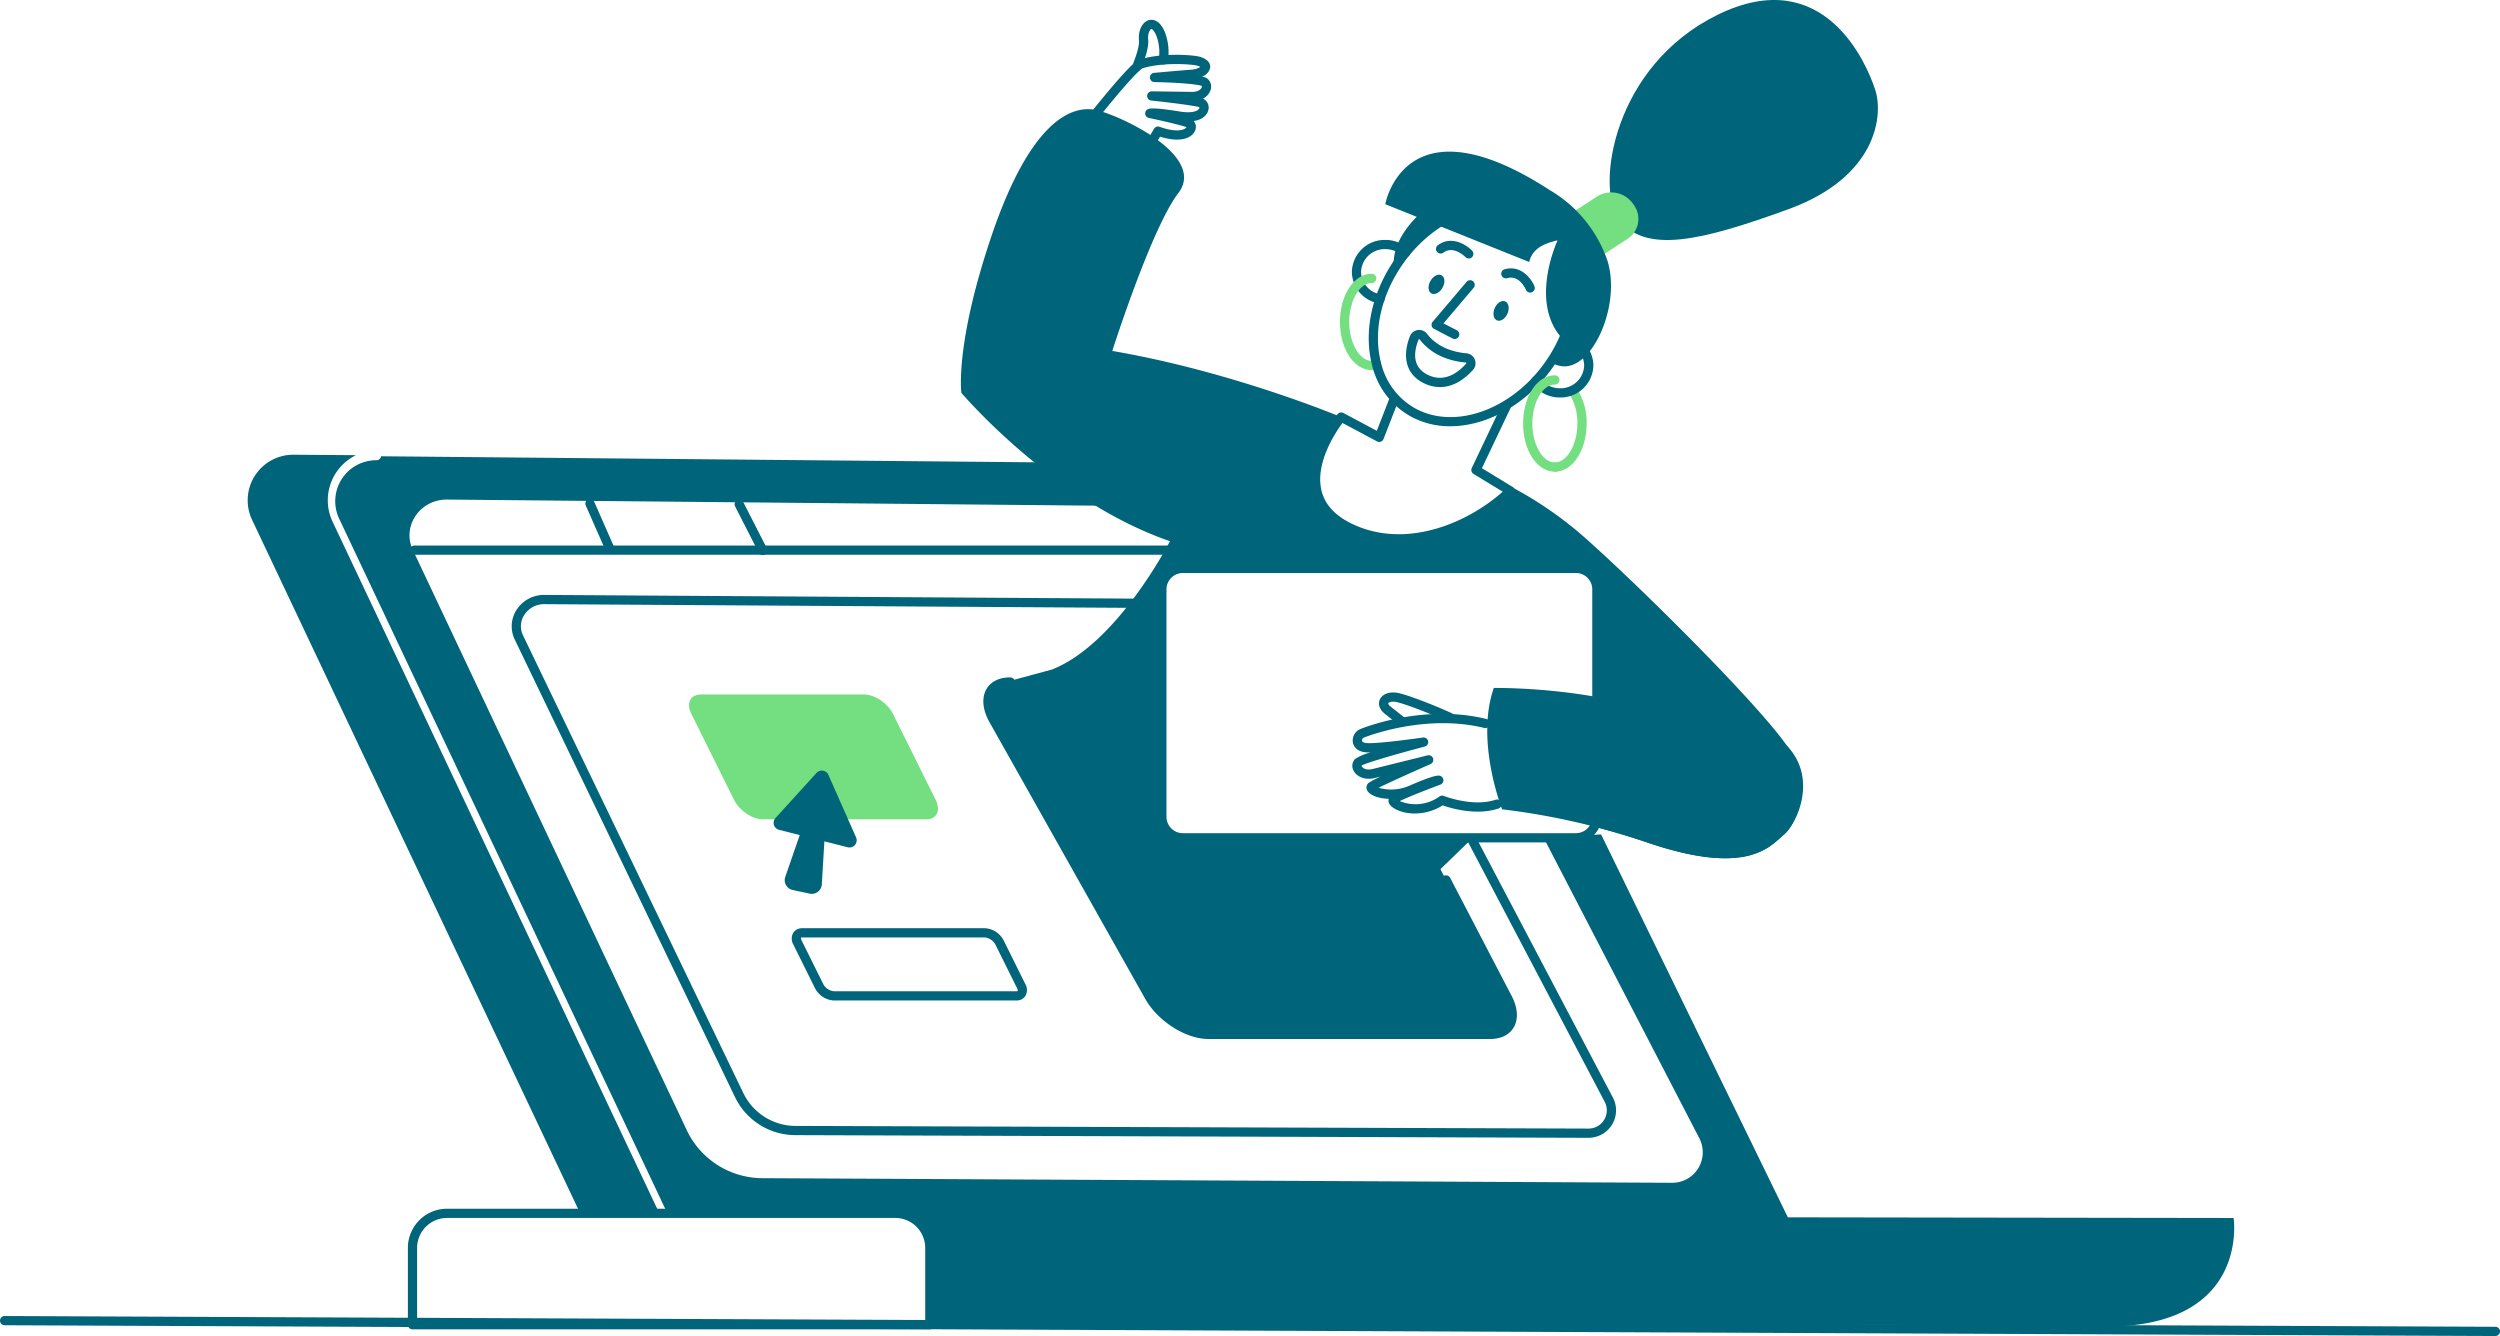
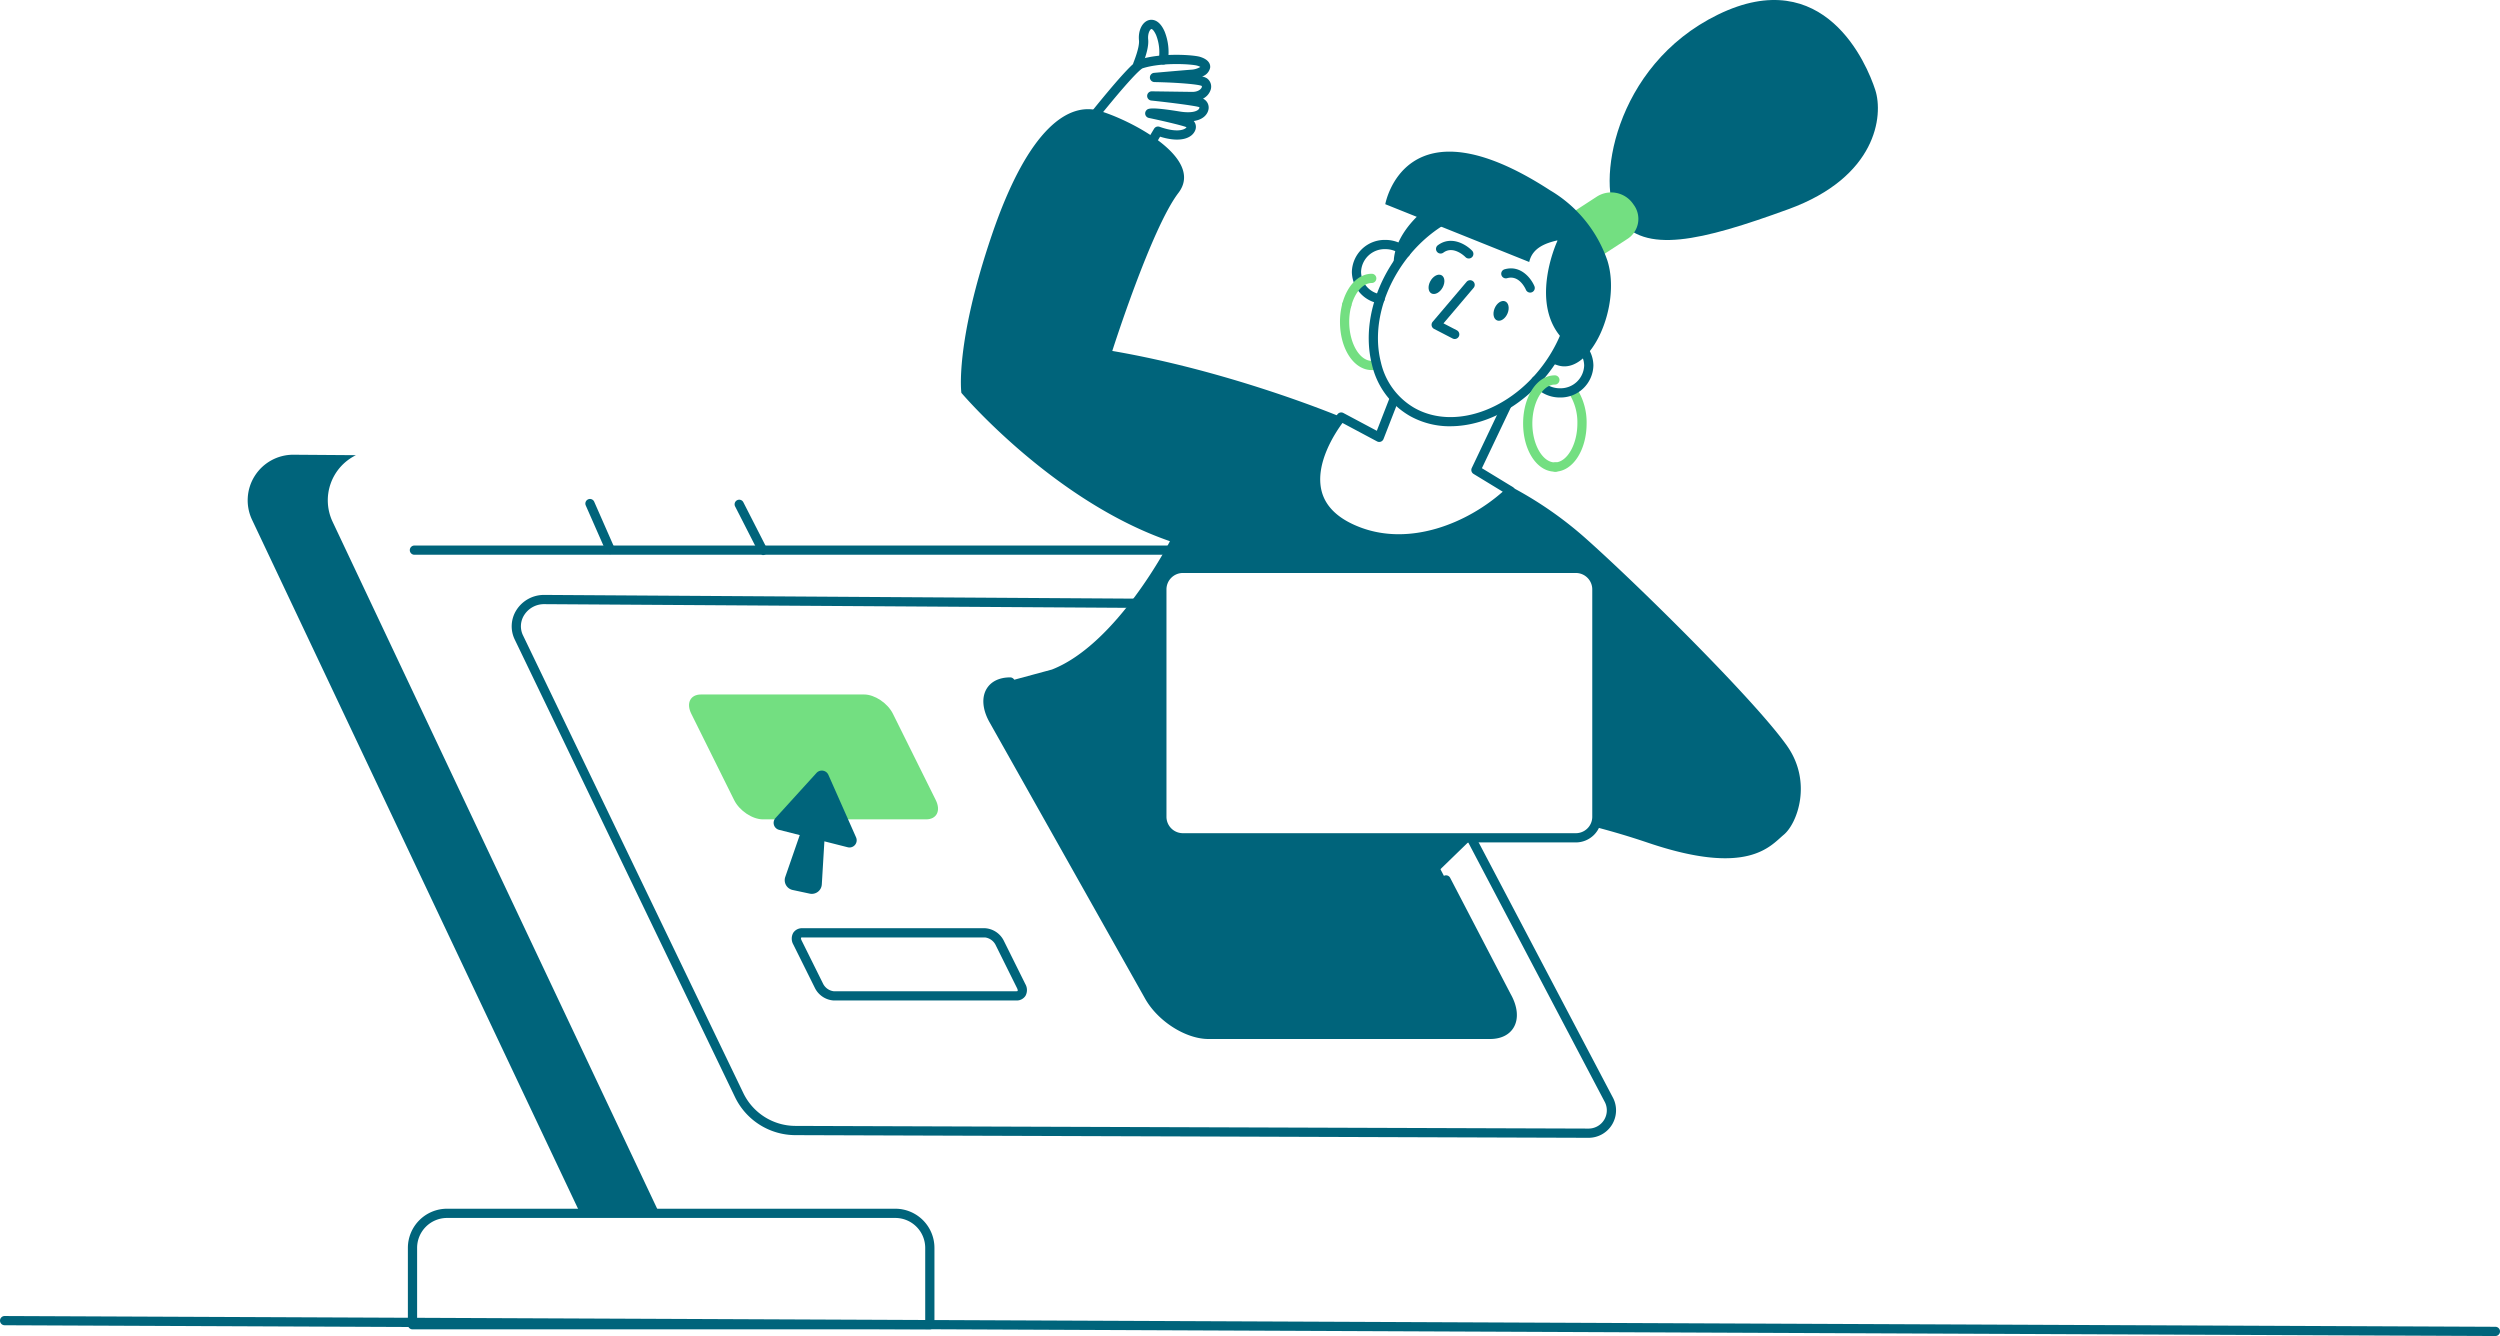
<svg xmlns="http://www.w3.org/2000/svg" id="intelligence" width="655.083" height="350.082" viewBox="0 0 655.083 350.082">
  <defs>
    <clipPath id="clip-path">
      <rect id="Rectangle_512" data-name="Rectangle 512" width="655.083" height="350.082" fill="none" />
    </clipPath>
  </defs>
  <g id="Group_605" data-name="Group 605" clip-path="url(#clip-path)">
    <path id="Path_3789" data-name="Path 3789" d="M482.063,116.115l16.336.12a13.168,13.168,0,0,0-6.119,17.446L577.9,314.9H557.16L471.174,133.164a11.946,11.946,0,0,1,10.889-17.049" transform="translate(-405.127 3.038)" fill="#00647b" />
-     <path id="Path_3790" data-name="Path 3790" d="M275.912,129.534l-178.706-1.68c-7.214-.053-12,7.121-8.919,13.36L160.1,293.327a22.008,22.008,0,0,0,19.649,12.345l238.428,1.211a7.993,7.993,0,0,0,7.223-11.51l-40.945-79.03,15.122-.744L448.51,315.93l116.808.174s4.07,26.712-29.971,28.373l-73.131-.444.4.815-239.4-.837V324.165a9.047,9.047,0,0,0-9.047-9.047H154.658a1.2,1.2,0,0,0-.056-.879L68.911,132.87a10.736,10.736,0,0,1,9.705-15.323c.029,0,.056,0,.089,0a1.206,1.206,0,0,0,1.192-1.038l192.4,1.78" transform="translate(19.964 3.048)" fill="#00647b" />
    <path id="Path_3791" data-name="Path 3791" d="M418.235,210.06h42.727c2.791,0,3.93-2.263,2.544-5.053l-11.229-22.616c-1.385-2.791-4.772-5.053-7.563-5.053H401.987c-2.79,0-3.929,2.262-2.544,5.053l11.23,22.616c1.385,2.79,4.771,5.053,7.561,5.053" transform="translate(-218.302 4.64)" fill="#73df81" />
    <path id="Path_3792" data-name="Path 3792" d="M420.114,209.2l10.738-11.811a1.886,1.886,0,0,1,3.122.506l7.248,16.374a1.886,1.886,0,0,1-2.19,2.592l-6.11-1.551-.678,11.295a2.626,2.626,0,0,1-3.171,2.41l-4.471-.958a2.626,2.626,0,0,1-1.93-3.426l3.793-10.958-5.418-1.375a1.887,1.887,0,0,1-.932-3.1" transform="translate(-216.905 5.148)" fill="#00647b" />
    <path id="Path_3793" data-name="Path 3793" d="M387.142,255.96h47.845a2.731,2.731,0,0,0,2.407-1.223,3.13,3.13,0,0,0-.039-3.076l-5.671-11.419a5.928,5.928,0,0,0-4.9-3.222H378.937a2.733,2.733,0,0,0-2.407,1.222,3.136,3.136,0,0,0,.039,3.076l5.672,11.419a5.929,5.929,0,0,0,4.9,3.223m39.641-16.522a3.634,3.634,0,0,1,2.736,1.88l5.67,11.419c.221.446.174.685.15.725-.008.013-.1.078-.351.078H387.142a3.632,3.632,0,0,1-2.735-1.88l-5.671-11.419c-.221-.445-.173-.685-.15-.725a.539.539,0,0,1,.351-.078Z" transform="translate(-168.683 6.201)" fill="#00647b" />
    <path id="Path_3794" data-name="Path 3794" d="M282.348,141.721H539.136a1.209,1.209,0,1,0,0-2.419H282.348a1.209,1.209,0,1,0,0,2.419" transform="translate(-173.756 3.645)" fill="#00647b" />
    <path id="Path_3795" data-name="Path 3795" d="M487.91,141.868a1.193,1.193,0,0,0,.486-.1,1.208,1.208,0,0,0,.62-1.594L483.71,128.1a1.21,1.21,0,0,0-2.214.974l5.306,12.071a1.211,1.211,0,0,0,1.108.723" transform="translate(-328.024 3.333)" fill="#00647b" />
-     <path id="Path_3796" data-name="Path 3796" d="M449.8,142.121a1.212,1.212,0,0,0,1.076-1.761l-6.177-12.1a1.209,1.209,0,1,0-2.154,1.1l6.176,12.1a1.209,1.209,0,0,0,1.078.661" transform="translate(-249.92 3.339)" fill="#00647b" />
+     <path id="Path_3796" data-name="Path 3796" d="M449.8,142.121a1.212,1.212,0,0,0,1.076-1.761l-6.177-12.1a1.209,1.209,0,1,0-2.154,1.1l6.176,12.1" transform="translate(-249.92 3.339)" fill="#00647b" />
    <path id="Path_3797" data-name="Path 3797" d="M507.894,294.169a7.2,7.2,0,0,0,6.462-10.369l-36.074-68.573a1.21,1.21,0,1,0-2.143,1.127L512.2,284.895a4.782,4.782,0,0,1-4.308,6.855h-.027l-207.795-.7a15.2,15.2,0,0,1-13.644-8.574l-57.7-119.865a5.469,5.469,0,0,1,.272-5.434,6.142,6.142,0,0,1,5.265-2.843h.05l160.8,1.013h.008a1.21,1.21,0,0,0,.007-2.42l-160.8-1.013h-.069a8.543,8.543,0,0,0-7.314,3.979,7.937,7.937,0,0,0-.4,7.779l57.7,119.86a17.6,17.6,0,0,0,15.81,9.936l207.795.7h.042" transform="translate(-91.633 3.975)" fill="#00647b" />
    <path id="Path_3798" data-name="Path 3798" d="M400.978,340.256H536.537a1.208,1.208,0,0,0,1.209-1.209V318.906a10.267,10.267,0,0,0-10.256-10.257H410.025a10.268,10.268,0,0,0-10.257,10.257v20.142a1.209,1.209,0,0,0,1.21,1.209m134.349-2.419H402.188V318.906a7.847,7.847,0,0,1,7.837-7.838H527.489a7.848,7.848,0,0,1,7.838,7.838Z" transform="translate(-292.89 8.076)" fill="#00647b" />
    <path id="Path_3799" data-name="Path 3799" d="M258.043,174.15h39.744v35.318a5.508,5.508,0,0,0,5.507,5.508H366.5l21.633,41.549c3.1,5.5,1.148,9.963-4.355,9.963H310.02c-5.5,0-12.474-4.461-15.572-9.963l-40.76-72.412c-3.1-5.5-1.147-9.963,4.355-9.963" transform="translate(6.66 4.556)" fill="#00647b" />
    <path id="Path_3800" data-name="Path 3800" d="M186.661,60.805c9.775-28.734,20.439-34.648,27.993-32.537s27.992,12.254,20.882,21.55-17.328,41.41-17.328,41.41c29.564,5.076,56.118,15.742,59.976,17.332-1.051,1.247-17.142,21.869,4.664,30.059,14.332,5.383,30.2-1.7,39.67-10.7l-8.374-5.1a98.753,98.753,0,0,1,28.473,17.851c14.663,13.1,44.433,42.677,52.431,54.086,6.631,9.46,2.665,20.283-.889,23.241s-9.331,10.986-35.546,2.113c-5-1.691-9.715-3.073-14.085-4.206a5.479,5.479,0,0,0,.656-2.605V153.713a5.509,5.509,0,0,0-5.508-5.508H236.705a5.508,5.508,0,0,0-5.508,5.508v59.581a5.509,5.509,0,0,0,5.508,5.508h75.962l-32.253,31.3s-10.331,8.753-15.059,13.026a3.835,3.835,0,0,1-1.21,1.792c-6.744,5.274-15.466,5.392-25.955,2.085a20.52,20.52,0,0,1-11.959-9.91l-38.75-72.774a4.4,4.4,0,0,1,2.737-6.317l12.172-3.292c17.165-6.713,30.924-33.628,30.924-33.628-30.658-10.563-54.651-38.874-54.651-38.874s-1.777-12.676,8-41.41" transform="translate(73.249 0.729)" fill="#00647b" />
    <path id="Path_3801" data-name="Path 3801" d="M236.153,216.975H339.126a6.725,6.725,0,0,0,6.717-6.717V150.675a6.725,6.725,0,0,0-6.717-6.717H236.153a6.725,6.725,0,0,0-6.717,6.717v59.582a6.726,6.726,0,0,0,6.717,6.717m102.972-70.6a4.3,4.3,0,0,1,4.3,4.3v59.582a4.3,4.3,0,0,1-4.3,4.3H236.153a4.3,4.3,0,0,1-4.3-4.3V150.675a4.3,4.3,0,0,1,4.3-4.3Z" transform="translate(73.801 3.767)" fill="#00647b" />
    <path id="Path_3802" data-name="Path 3802" d="M234.445,121.007h.037c4.568-.138,8.147-5.679,8.147-12.617a16.439,16.439,0,0,0-2.583-9.189,1.21,1.21,0,1,0-1.987,1.381,13.988,13.988,0,0,1,2.15,7.808c0,5.434-2.656,10.1-5.8,10.2a1.21,1.21,0,0,0,.035,2.419" transform="translate(173.116 2.582)" fill="#73df81" />
    <path id="Path_3803" data-name="Path 3803" d="M294.331,94.965a5.753,5.753,0,0,0,1.189-.125,1.21,1.21,0,0,0-.5-2.367,3.316,3.316,0,0,1-.687.074c-3.2,0-5.9-4.671-5.9-10.2a16.21,16.21,0,0,1,.52-4.132,1.21,1.21,0,1,0-2.341-.618,18.673,18.673,0,0,0-.6,4.75c0,7.076,3.653,12.619,8.319,12.619" transform="translate(65.109 2.007)" fill="#73df81" />
    <path id="Path_3804" data-name="Path 3804" d="M274.475,139.759c11.356,0,22.632-5.76,30.121-12.876a1.209,1.209,0,0,0-.205-1.91l-8.089-4.929,7.563-15.892a1.21,1.21,0,1,0-2.185-1.041l-8.032,16.878a1.209,1.209,0,0,0,.463,1.554l7.647,4.658c-9.427,8.326-24.223,14.268-37.241,9.376-5.69-2.137-9.122-5.328-10.2-9.481-1.874-7.223,3.594-15.4,5.45-17.906l9.061,4.833a1.2,1.2,0,0,0,.989.068,1.209,1.209,0,0,0,.707-.7l3.842-9.868a1.21,1.21,0,1,0-2.255-.878l-3.346,8.6L260,105.576a1.21,1.21,0,0,0-1.492.285c-.091.107-9.076,11.056-6.537,20.843,1.287,4.96,5.22,8.708,11.69,11.138a30.6,30.6,0,0,0,10.811,1.917" transform="translate(92.007 2.639)" fill="#00647b" />
-     <path id="Path_3805" data-name="Path 3805" d="M256.546,190.886c8,8.45,2.666,20.282-.889,23.241s-9.331,10.986-35.546,2.112a185.33,185.33,0,0,0-38.254-8.77s-7.066-17.85-2.179-31.795c0,0,26.215-.423,45.765,7.606" transform="translate(211.752 4.596)" fill="#00647b" />
-     <path id="Path_3806" data-name="Path 3806" d="M272.987,185.7a1.209,1.209,0,0,0,.746-2.163c-1.523-1.188-2.7-2.12-3.831-3.015-.542-.431-.643-.77-.608-.858.083-.2.662-.515,1.711-.4,2.052.24,10.076,3.4,14.027,5.254a1.21,1.21,0,1,0,1.028-2.191c-3.735-1.755-12.184-5.163-14.774-5.465-1.993-.235-3.657.5-4.226,1.87-.512,1.232-.012,2.608,1.336,3.681,1.131.9,2.318,1.835,3.846,3.028a1.206,1.206,0,0,0,.744.256" transform="translate(94.481 4.626)" fill="#00647b" />
-     <path id="Path_3807" data-name="Path 3807" d="M271.262,208.393a13.869,13.869,0,0,0,7.29-2.128c2.036.717,8.818,2.784,14.673.808a1.211,1.211,0,0,0-.776-2.293c-5.97,2.017-13.517-.952-13.592-.982a1.208,1.208,0,0,0-1.125.118,10.709,10.709,0,0,1-10.427,1.224c1.9-.936,6.485-2.772,10.644-4.315a1.21,1.21,0,0,0,.212-2.166c-.489-.3-1.095-.669-8.114,2.351a11.866,11.866,0,0,1-8.28.64c2.419-1.215,8.286-3.873,13.6-6.206a1.21,1.21,0,0,0-.777-2.283l-14.349,3.561c-1.594.408-2.589-.15-2.868-.627-.087-.149-.082-.229-.062-.273,1.092-.635,8.118-2.746,16.545-4.965a1.21,1.21,0,0,0-.48-2.368c-.114.016-11.451,1.645-14.624,1.467-.293-.015-1.258-.106-1.349-.606a.837.837,0,0,1,.425-.814c.15-.066,15.778-6.43,31.6-2.561a1.21,1.21,0,1,0,.576-2.351c-16.863-4.122-32.994,2.627-33.153,2.7a3.233,3.233,0,0,0-1.833,3.464c.1.568.669,2.433,3.6,2.589.294.016.649.022,1.047.009a14.36,14.36,0,0,0-4.071,1.719,2.621,2.621,0,0,0-.316,3.213c.8,1.378,2.831,2.457,5.552,1.754l1.455-.361a26.579,26.579,0,0,0-3.078,1.616,1.587,1.587,0,0,0-.388,2.11c.662,1.124,2.8,2.035,5.586,2.111a1.8,1.8,0,0,0,.336,1.572c.8,1.086,3.305,2.279,6.511,2.279" transform="translate(99.482 4.769)" fill="#00647b" />
    <path id="Path_3808" data-name="Path 3808" d="M238.977,101.925a8.594,8.594,0,0,0,8.763-8.393,8.469,8.469,0,0,0-7.375-8.289A1.21,1.21,0,1,0,240,87.635a6.065,6.065,0,0,1,5.322,5.9,6.175,6.175,0,0,1-6.345,5.974,6.458,6.458,0,0,1-5.278-2.659,1.209,1.209,0,1,0-1.971,1.4,8.874,8.874,0,0,0,7.249,3.677" transform="translate(169.782 2.23)" fill="#00647b" />
    <path id="Path_3809" data-name="Path 3809" d="M285.667,77.93a1.21,1.21,0,0,0,.2-2.4,6.077,6.077,0,0,1-5.194-5.876,6.174,6.174,0,0,1,6.344-5.974,6.506,6.506,0,0,1,4.508,1.772A1.21,1.21,0,0,0,293.2,63.7a8.913,8.913,0,0,0-6.175-2.437,8.594,8.594,0,0,0-8.763,8.393,8.49,8.49,0,0,0,7.2,8.261,1.176,1.176,0,0,0,.206.018" transform="translate(75.973 1.603)" fill="#00647b" />
    <path id="Path_3810" data-name="Path 3810" d="M256.421,110.358c10.19,0,21.3-6.428,28.1-17.3,5.2-8.329,7-17.785,4.923-25.943a20.892,20.892,0,0,0-9.954-13.483c-12.039-6.8-29.383-.244-38.667,14.615-5.2,8.33-7,17.787-4.925,25.946a20.894,20.894,0,0,0,9.954,13.481,21.314,21.314,0,0,0,10.573,2.689m12.443-57.016a19,19,0,0,1,9.43,2.393,18.53,18.53,0,0,1,8.8,11.972c1.913,7.522.224,16.293-4.631,24.065-8.607,13.777-24.5,19.964-35.425,13.792a18.528,18.528,0,0,1-8.8-11.972c-1.913-7.522-.225-16.293,4.631-24.066,6.343-10.153,16.641-16.184,25.993-16.184" transform="translate(123.598 1.333)" fill="#00647b" />
-     <path id="Path_3811" data-name="Path 3811" d="M270.5,99.22c3.008,0,5.98-1.53,8.653-4.519a2.583,2.583,0,0,0,.479-2.683,2.61,2.61,0,0,0-2.206-1.647c-5.7-.511-8.762-3.057-10.324-5.1h0a2.586,2.586,0,0,0-2.431-.989,2.612,2.612,0,0,0-2.063,1.649c-2.149,5.614-.819,10.086,3.65,12.269A9.609,9.609,0,0,0,270.5,99.22m-5.323-12.483c1.858,2.432,5.452,5.454,12.033,6.045a.186.186,0,0,1,.171.125.155.155,0,0,1-.033.18c-2.224,2.487-5.77,5.019-10.03,2.935-3.346-1.635-4.171-4.739-2.451-9.229a.175.175,0,0,1,.149-.119.157.157,0,0,1,.162.064Z" transform="translate(106.824 2.204)" fill="#00647b" />
    <path id="Path_3812" data-name="Path 3812" d="M267.875,86.959a1.211,1.211,0,0,0,.558-2.285l-3.5-1.815,7.9-9.313a1.21,1.21,0,0,0-1.846-1.566L262.1,82.451a1.209,1.209,0,0,0,.366,1.857l4.852,2.514a1.206,1.206,0,0,0,.556.136" transform="translate(113.307 1.872)" fill="#00647b" />
    <path id="Path_3813" data-name="Path 3813" d="M254.086,74.875a1.189,1.189,0,0,0,.466-.094A1.209,1.209,0,0,0,255.2,73.2c-.864-2.071-3.622-5.655-7.864-4.414a1.211,1.211,0,0,0,.681,2.323c3.24-.957,4.88,2.86,4.949,3.022a1.21,1.21,0,0,0,1.116.745" transform="translate(146.87 1.793)" fill="#00647b" />
    <path id="Path_3814" data-name="Path 3814" d="M270.734,66.127a1.209,1.209,0,0,0,.871-2.048c-1.576-1.634-5.477-4.033-8.974-1.429a1.209,1.209,0,1,0,1.445,1.939c2.678-1.995,5.757,1.136,5.787,1.17a1.21,1.21,0,0,0,.871.368" transform="translate(114.136 1.609)" fill="#00647b" />
    <path id="Path_3815" data-name="Path 3815" d="M256.837,80.074c-.562,1.389-1.784,2.235-2.729,1.889s-1.255-1.753-.692-3.142,1.784-2.235,2.729-1.889,1.254,1.753.692,3.142" transform="translate(138.207 2.011)" fill="#00647b" />
    <path id="Path_3816" data-name="Path 3816" d="M273.264,73.451c-.7,1.331-2,2.06-2.909,1.629s-1.069-1.86-.367-3.19,2-2.061,2.909-1.629,1.069,1.859.367,3.19" transform="translate(104.78 1.835)" fill="#00647b" />
    <path id="Path_3817" data-name="Path 3817" d="M161.165,57.27c-5.948-8.232-1.484-39.991,26.077-53.443,27.9-13.617,39.014,12.956,41.21,19.725S228.79,46.4,205.744,54.8,167.96,66.673,161.165,57.27" transform="translate(262.925 0)" fill="#00647b" />
    <path id="Path_3818" data-name="Path 3818" d="M227.995,66.959l8.605-5.593a6.234,6.234,0,0,0,1.767-8.933l-.354-.492a6.98,6.98,0,0,0-9.392-1.68l-8.605,5.595Z" transform="translate(189.766 1.286)" fill="#73df81" />
    <path id="Path_3819" data-name="Path 3819" d="M227,52.493s5.066-28.392,43.186-3.638a34.271,34.271,0,0,1,15.02,18.427c3.763,11.976-4.443,30-12.886,27.465a21.058,21.058,0,0,1-2.057-.741q.425-.625.831-1.273a38.812,38.812,0,0,0,2.534-4.771c-8.787-9.094-2.134-24.619-1.447-26.009-3.136.728-6.616,1.923-7.463,5.685l-24.418-9.8A38.25,38.25,0,0,0,229.454,69.2c-.038.061-.072.121-.109.182-.707-4.233,1.539-9.227,5.9-13.582Z" transform="translate(135.989 1.013)" fill="#00647b" />
    <path id="Path_3820" data-name="Path 3820" d="M341.207,17.871a1.209,1.209,0,0,0,1.127-.77c1.218-3.11,1.734-5.361,1.578-6.879-.166-1.629.5-2.664.822-2.747.147-.058.694.293,1.283,1.66a12.236,12.236,0,0,1,.679,6.245,1.21,1.21,0,1,0,2.4.307,14.645,14.645,0,0,0-.856-7.509c-1.44-3.338-3.361-3.24-4.116-3.045-1.758.457-2.885,2.751-2.62,5.335.065.626-.035,2.2-1.424,5.752a1.21,1.21,0,0,0,.685,1.567,1.19,1.19,0,0,0,.441.084" transform="translate(-43.051 0.132)" fill="#00647b" />
    <path id="Path_3821" data-name="Path 3821" d="M344.259,47.246a1.209,1.209,0,0,0,1.037-.589l6.715-11.209c5.57,1.73,8.428.25,9.192-1.635a2.34,2.34,0,0,0-.372-2.464c2.841-.436,3.592-2.068,3.777-2.7a2.579,2.579,0,0,0-1.3-3.142l-.053-.022a4.047,4.047,0,0,0,1.978-2.229,2.674,2.674,0,0,0-1.013-3.147,3.977,3.977,0,0,0-1.2-.435,3.087,3.087,0,0,0,2.115-2.315c.08-.729-.16-2.065-2.66-2.83-1.725-.53-10.071-1.12-15.8.7-.708.224-2.59.821-17.3,19.553a1.211,1.211,0,0,0-.116,1.317,22.516,22.516,0,0,0,14.7,11.113,1.208,1.208,0,0,0,.3.037m7.215-14.465a1.212,1.212,0,0,0-1.038.588l-6.744,11.258a20.067,20.067,0,0,1-11.914-8.987c12.864-16.344,15.3-17.959,15.656-18.116,5.165-1.638,13.007-1.089,14.333-.679a3.647,3.647,0,0,1,.8.329,5.223,5.223,0,0,1-2.509.723c-3.424.272-9.612.824-9.612.824a1.21,1.21,0,0,0,.083,2.415c6.671.134,11.618.627,12.379,1.007.01.01.118.082.027.356-.151.456-.938,1.282-2.718,1.208l-10.367-.145a1.21,1.21,0,0,0-.146,2.413c5.56.594,11.809,1.414,12.642,1.755-.079,0,.013.161-.127.4-.392.651-1.957,1.228-5.084.718-7.737-1.26-8.274-.744-8.664-.366a1.21,1.21,0,0,0,.591,2.053c3.151.664,8.45,1.875,9.876,2.423a1.024,1.024,0,0,1-.333.337c-.441.3-2.233,1.165-6.722-.438a1.185,1.185,0,0,0-.406-.071" transform="translate(-48.032 0.366)" fill="#00647b" />
    <path id="Path_3822" data-name="Path 3822" d="M248.349,121.083l.163,0a1.209,1.209,0,0,0-.026-2.419h-.029l-.109,0c-3.2,0-5.9-4.671-5.9-10.2s2.7-10.2,5.9-10.2a1.21,1.21,0,1,0,0-2.42c-4.665,0-8.318,5.543-8.318,12.619s3.653,12.619,8.318,12.619" transform="translate(159.077 2.508)" fill="#73df81" />
    <path id="Path_3823" data-name="Path 3823" d="M288.138,79.292a1.212,1.212,0,0,0,1.17-.9c.955-3.627,3.119-6.066,5.38-6.066a1.209,1.209,0,1,0,0-2.419c-3.43,0-6.461,3.088-7.722,7.869a1.211,1.211,0,0,0,.862,1.479,1.239,1.239,0,0,0,.31.039" transform="translate(64.752 1.829)" fill="#73df81" />
    <path id="Path_3824" data-name="Path 3824" d="M310.051,267.728h73.761c2.855,0,5.06-1.083,6.209-3.049,1.33-2.274,1.037-5.452-.8-8.717L373.357,225.49a1.21,1.21,0,1,0-2.146,1.119l15.882,30.506c1.424,2.531,1.723,4.83.838,6.345s-2.735,1.85-4.12,1.85H310.051c-5.1,0-11.616-4.193-14.517-9.347l-40.76-72.411c-1.4-2.5-1.7-4.8-.819-6.312s2.733-1.849,4.119-1.849a1.21,1.21,0,0,0,0-2.42c-2.855,0-5.059,1.083-6.208,3.048-1.33,2.276-1.04,5.453.8,8.719l40.76,72.411c3.339,5.933,10.642,10.58,16.626,10.58" transform="translate(6.629 4.526)" fill="#00647b" />
    <path id="Path_3825" data-name="Path 3825" d="M653.873,341.29a1.209,1.209,0,0,0,.005-2.419L1.214,336.048h0a1.209,1.209,0,0,0-.005,2.419l652.663,2.823Z" transform="translate(0 8.792)" fill="#00647b" />
  </g>
</svg>